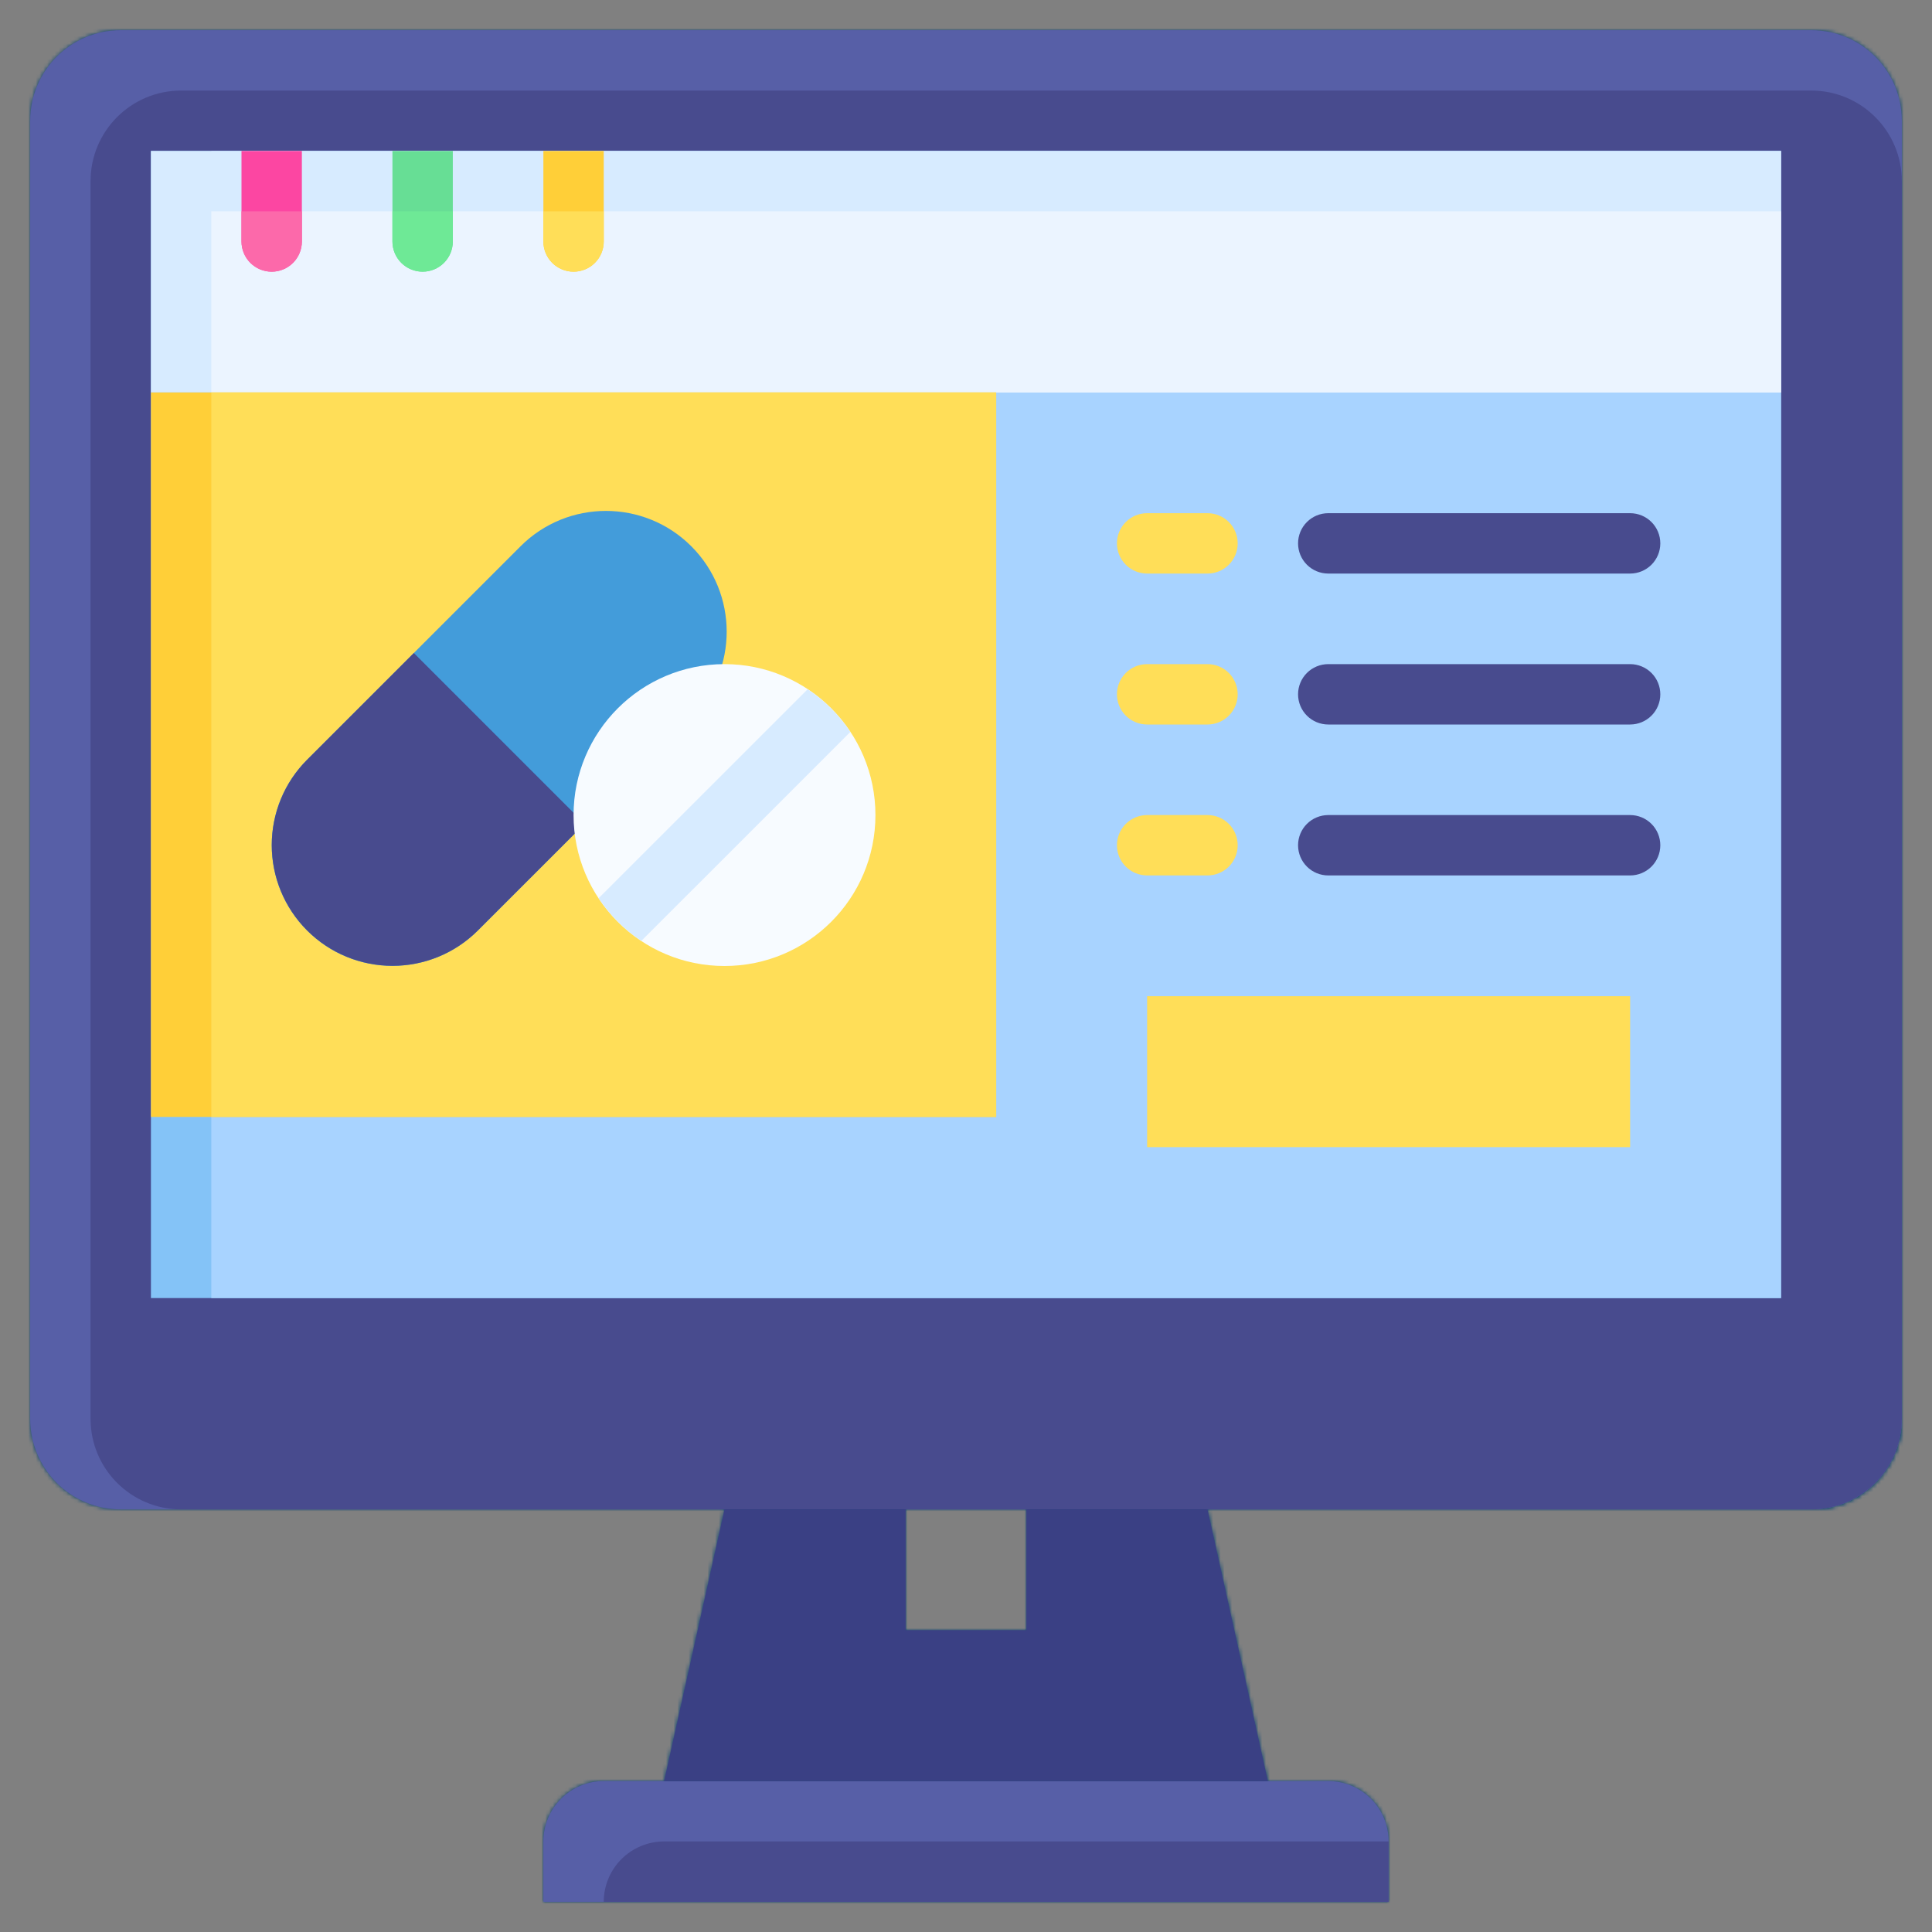
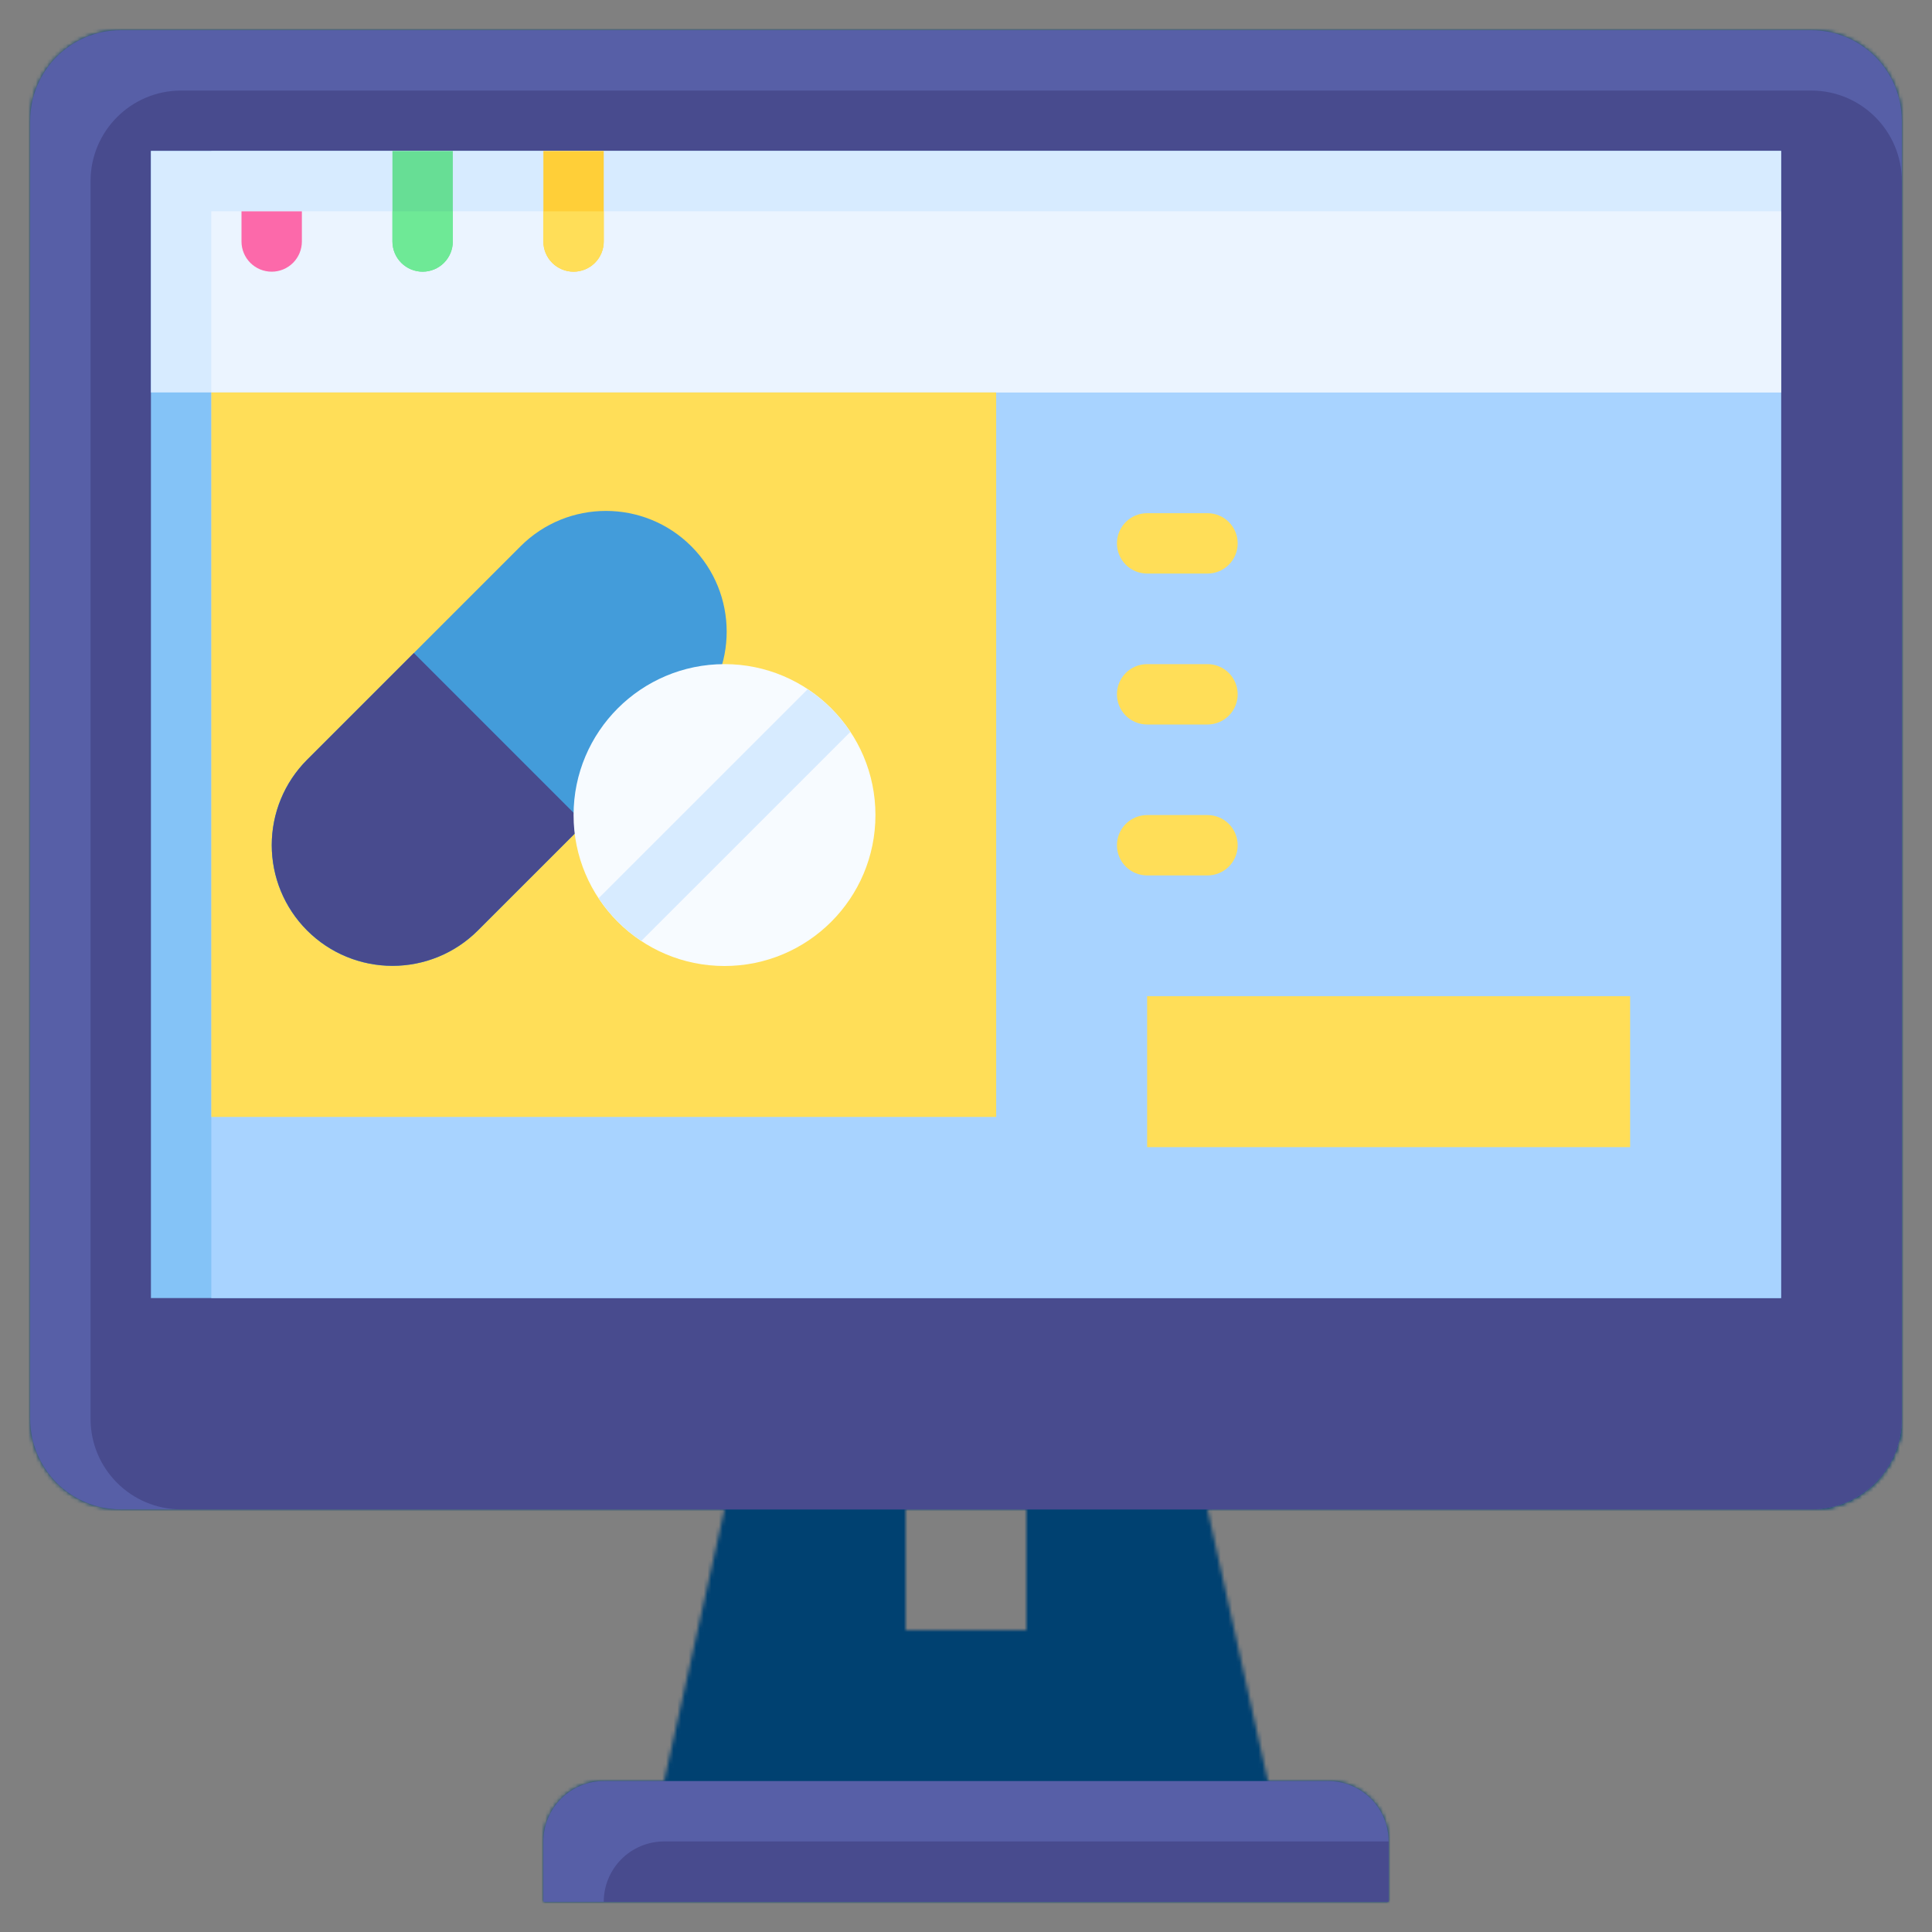
<svg xmlns="http://www.w3.org/2000/svg" width="512" height="512" viewBox="0 0 512 512" fill="none">
  <rect x="0" y="0" width="512" height="512" fill="#808080" stroke="none" />
  <g clip-path="url(#clip0_460_388)">
    <mask id="mask0_460_388" style="mask-type:alpha" maskUnits="userSpaceOnUse" x="0" y="0" width="512" height="512">
      <path d="M480 8H32C18.745 8 8 18.745 8 32V376C8 389.255 18.745 400 32 400H480C493.255 400 504 389.255 504 376V32C504 18.745 493.255 8 480 8Z" fill="#575FA7" />
      <path d="M480 24H48C34.745 24 24 34.745 24 48V376C24 389.255 34.745 400 48 400H480C493.255 400 504 389.255 504 376V48C504 34.745 493.255 24 480 24Z" fill="#484B8E" />
      <path d="M40 40H472V344H40V40Z" fill="#84C3F7" />
      <path d="M56 40H472V344H56V40Z" fill="#A8D3FF" />
      <path d="M40 40H472V104H40V40Z" fill="#D7EBFF" />
      <path d="M56 56H472V104H56V56Z" fill="#EBF4FF" />
      <path d="M352 472H160C155.757 472 151.687 473.686 148.686 476.686C145.686 479.687 144 483.757 144 488V504H368V488C368 483.757 366.314 479.687 363.314 476.686C360.313 473.686 356.243 472 352 472Z" fill="#575FA7" />
-       <path d="M160 504H368V488H176C171.757 488 167.687 489.686 164.686 492.686C161.686 495.687 160 499.757 160 504Z" fill="#484B8E" />
      <path d="M40 104H264V296H40V104Z" fill="#FFCF38" />
      <path d="M56 104H264V296H56V104Z" fill="#FFDE58" />
      <path d="M183.206 190.025C195.703 177.528 195.703 157.267 183.206 144.77C170.709 132.273 150.448 132.273 137.951 144.77L81.382 201.339C68.886 213.835 68.886 234.097 81.382 246.593C93.879 259.09 114.14 259.09 126.637 246.593L183.206 190.025Z" fill="#439CDA" />
      <path d="M109.68 173.064L154.92 218.312L126.64 246.584C120.639 252.583 112.501 255.953 104.016 255.953C95.531 255.953 87.393 252.583 81.392 246.584C75.393 240.583 72.023 232.445 72.023 223.96C72.023 215.474 75.393 207.337 81.392 201.336L109.672 173.056L109.68 173.064Z" fill="#484B8E" />
      <path d="M192 256C214.091 256 232 238.091 232 216C232 193.909 214.091 176 192 176C169.909 176 152 193.909 152 216C152 238.091 169.909 256 192 256Z" fill="#F7FBFF" />
      <path d="M214.04 182.656L158.648 238.032C161.62 242.525 165.468 246.372 169.96 249.344L225.352 193.968C222.38 189.476 218.532 185.629 214.04 182.656Z" fill="#D7EBFF" />
      <path d="M432 152H352C349.878 152 347.843 151.157 346.343 149.657C344.843 148.157 344 146.122 344 144C344 141.878 344.843 139.843 346.343 138.343C347.843 136.843 349.878 136 352 136H432C434.122 136 436.157 136.843 437.657 138.343C439.157 139.843 440 141.878 440 144C440 146.122 439.157 148.157 437.657 149.657C436.157 151.157 434.122 152 432 152ZM432 192H352C349.878 192 347.843 191.157 346.343 189.657C344.843 188.157 344 186.122 344 184C344 181.878 344.843 179.843 346.343 178.343C347.843 176.843 349.878 176 352 176H432C434.122 176 436.157 176.843 437.657 178.343C439.157 179.843 440 181.878 440 184C440 186.122 439.157 188.157 437.657 189.657C436.157 191.157 434.122 192 432 192ZM432 232H352C349.878 232 347.843 231.157 346.343 229.657C344.843 228.157 344 226.122 344 224C344 221.878 344.843 219.843 346.343 218.343C347.843 216.843 349.878 216 352 216H432C434.122 216 436.157 216.843 437.657 218.343C439.157 219.843 440 221.878 440 224C440 226.122 439.157 228.157 437.657 229.657C436.157 231.157 434.122 232 432 232Z" fill="#484B8E" />
      <path d="M320 152H304C301.878 152 299.843 151.157 298.343 149.657C296.843 148.157 296 146.122 296 144C296 141.878 296.843 139.843 298.343 138.343C299.843 136.843 301.878 136 304 136H320C322.122 136 324.157 136.843 325.657 138.343C327.157 139.843 328 141.878 328 144C328 146.122 327.157 148.157 325.657 149.657C324.157 151.157 322.122 152 320 152ZM320 192H304C301.878 192 299.843 191.157 298.343 189.657C296.843 188.157 296 186.122 296 184C296 181.878 296.843 179.843 298.343 178.343C299.843 176.843 301.878 176 304 176H320C322.122 176 324.157 176.843 325.657 178.343C327.157 179.843 328 181.878 328 184C328 186.122 327.157 188.157 325.657 189.657C324.157 191.157 322.122 192 320 192ZM320 232H304C301.878 232 299.843 231.157 298.343 229.657C296.843 228.157 296 226.122 296 224C296 221.878 296.843 219.843 298.343 218.343C299.843 216.843 301.878 216 304 216H320C322.122 216 324.157 216.843 325.657 218.343C327.157 219.843 328 221.878 328 224C328 226.122 327.157 228.157 325.657 229.657C324.157 231.157 322.122 232 320 232ZM304 264H432V304H304V264Z" fill="#FFDE58" />
      <path d="M272 400V432H240V400H192L176 472H336L320 400H272Z" fill="#3A4084" />
      <path d="M64 64C64 66.122 64.843 68.157 66.343 69.657C67.843 71.157 69.878 72 72 72C74.122 72 76.157 71.157 77.657 69.657C79.157 68.157 80 66.122 80 64V40H64V64Z" fill="#FC46A2" />
-       <path d="M144 40V64C144 66.122 144.843 68.157 146.343 69.657C147.843 71.157 149.878 72 152 72C154.122 72 156.157 71.157 157.657 69.657C159.157 68.157 160 66.122 160 64V40H144Z" fill="#FFCF38" />
      <path d="M104 64C104 66.122 104.843 68.157 106.343 69.657C107.843 71.157 109.878 72 112 72C114.122 72 116.157 71.157 117.657 69.657C119.157 68.157 120 66.122 120 64V40H104V64Z" fill="#67DE95" />
      <path d="M64 64C64 66.122 64.843 68.157 66.343 69.657C67.843 71.157 69.878 72 72 72C74.122 72 76.157 71.157 77.657 69.657C79.157 68.157 80 66.122 80 64V56H64V64Z" fill="#FC69AA" />
      <path d="M144 56V64C144 66.122 144.843 68.157 146.343 69.657C147.843 71.157 149.878 72 152 72C154.122 72 156.157 71.157 157.657 69.657C159.157 68.157 160 66.122 160 64V56H144Z" fill="#FFDE58" />
      <path d="M104 64C104 66.122 104.843 68.157 106.343 69.657C107.843 71.157 109.878 72 112 72C114.122 72 116.157 71.157 117.657 69.657C119.157 68.157 120 66.122 120 64V56H104V64Z" fill="#6EE996" />
    </mask>
    <g mask="url(#mask0_460_388)">
      <rect x="-10" y="-55" width="532" height="622" fill="#004171" />
    </g>
    <g style="mix-blend-mode:luminosity">
      <path d="M480 8H32C18.745 8 8 18.745 8 32V376C8 389.255 18.745 400 32 400H480C493.255 400 504 389.255 504 376V32C504 18.745 493.255 8 480 8Z" fill="#575FA7" />
      <path d="M480 24H48C34.745 24 24 34.745 24 48V376C24 389.255 34.745 400 48 400H480C493.255 400 504 389.255 504 376V48C504 34.745 493.255 24 480 24Z" fill="#484B8E" />
      <path d="M40 40H472V344H40V40Z" fill="#84C3F7" />
      <path d="M56 40H472V344H56V40Z" fill="#A8D3FF" />
      <path d="M40 40H472V104H40V40Z" fill="#D7EBFF" />
      <path d="M56 56H472V104H56V56Z" fill="#EBF4FF" />
      <path d="M352 472H160C155.757 472 151.687 473.686 148.686 476.686C145.686 479.687 144 483.757 144 488V504H368V488C368 483.757 366.314 479.687 363.314 476.686C360.313 473.686 356.243 472 352 472Z" fill="#575FA7" />
      <path d="M160 504H368V488H176C171.757 488 167.687 489.686 164.686 492.686C161.686 495.687 160 499.757 160 504Z" fill="#484B8E" />
-       <path d="M40 104H264V296H40V104Z" fill="#FFCF38" />
+       <path d="M40 104V296H40V104Z" fill="#FFCF38" />
      <path d="M56 104H264V296H56V104Z" fill="#FFDE58" />
      <path d="M183.206 190.025C195.703 177.528 195.703 157.267 183.206 144.77C170.709 132.273 150.448 132.273 137.951 144.77L81.382 201.339C68.886 213.835 68.886 234.097 81.382 246.593C93.879 259.09 114.14 259.09 126.637 246.593L183.206 190.025Z" fill="#439CDA" />
      <path d="M109.68 173.064L154.92 218.312L126.64 246.584C120.639 252.583 112.501 255.953 104.016 255.953C95.531 255.953 87.393 252.583 81.392 246.584C75.393 240.583 72.023 232.445 72.023 223.96C72.023 215.474 75.393 207.337 81.392 201.336L109.672 173.056L109.68 173.064Z" fill="#484B8E" />
      <path d="M192 256C214.091 256 232 238.091 232 216C232 193.909 214.091 176 192 176C169.909 176 152 193.909 152 216C152 238.091 169.909 256 192 256Z" fill="#F7FBFF" />
      <path d="M214.04 182.656L158.648 238.032C161.62 242.525 165.468 246.372 169.96 249.344L225.352 193.968C222.38 189.476 218.532 185.629 214.04 182.656Z" fill="#D7EBFF" />
-       <path d="M432 152H352C349.878 152 347.843 151.157 346.343 149.657C344.843 148.157 344 146.122 344 144C344 141.878 344.843 139.843 346.343 138.343C347.843 136.843 349.878 136 352 136H432C434.122 136 436.157 136.843 437.657 138.343C439.157 139.843 440 141.878 440 144C440 146.122 439.157 148.157 437.657 149.657C436.157 151.157 434.122 152 432 152ZM432 192H352C349.878 192 347.843 191.157 346.343 189.657C344.843 188.157 344 186.122 344 184C344 181.878 344.843 179.843 346.343 178.343C347.843 176.843 349.878 176 352 176H432C434.122 176 436.157 176.843 437.657 178.343C439.157 179.843 440 181.878 440 184C440 186.122 439.157 188.157 437.657 189.657C436.157 191.157 434.122 192 432 192ZM432 232H352C349.878 232 347.843 231.157 346.343 229.657C344.843 228.157 344 226.122 344 224C344 221.878 344.843 219.843 346.343 218.343C347.843 216.843 349.878 216 352 216H432C434.122 216 436.157 216.843 437.657 218.343C439.157 219.843 440 221.878 440 224C440 226.122 439.157 228.157 437.657 229.657C436.157 231.157 434.122 232 432 232Z" fill="#484B8E" />
      <path d="M320 152H304C301.878 152 299.843 151.157 298.343 149.657C296.843 148.157 296 146.122 296 144C296 141.878 296.843 139.843 298.343 138.343C299.843 136.843 301.878 136 304 136H320C322.122 136 324.157 136.843 325.657 138.343C327.157 139.843 328 141.878 328 144C328 146.122 327.157 148.157 325.657 149.657C324.157 151.157 322.122 152 320 152ZM320 192H304C301.878 192 299.843 191.157 298.343 189.657C296.843 188.157 296 186.122 296 184C296 181.878 296.843 179.843 298.343 178.343C299.843 176.843 301.878 176 304 176H320C322.122 176 324.157 176.843 325.657 178.343C327.157 179.843 328 181.878 328 184C328 186.122 327.157 188.157 325.657 189.657C324.157 191.157 322.122 192 320 192ZM320 232H304C301.878 232 299.843 231.157 298.343 229.657C296.843 228.157 296 226.122 296 224C296 221.878 296.843 219.843 298.343 218.343C299.843 216.843 301.878 216 304 216H320C322.122 216 324.157 216.843 325.657 218.343C327.157 219.843 328 221.878 328 224C328 226.122 327.157 228.157 325.657 229.657C324.157 231.157 322.122 232 320 232ZM304 264H432V304H304V264Z" fill="#FFDE58" />
-       <path d="M272 400V432H240V400H192L176 472H336L320 400H272Z" fill="#3A4084" />
-       <path d="M64 64C64 66.122 64.843 68.157 66.343 69.657C67.843 71.157 69.878 72 72 72C74.122 72 76.157 71.157 77.657 69.657C79.157 68.157 80 66.122 80 64V40H64V64Z" fill="#FC46A2" />
      <path d="M144 40V64C144 66.122 144.843 68.157 146.343 69.657C147.843 71.157 149.878 72 152 72C154.122 72 156.157 71.157 157.657 69.657C159.157 68.157 160 66.122 160 64V40H144Z" fill="#FFCF38" />
      <path d="M104 64C104 66.122 104.843 68.157 106.343 69.657C107.843 71.157 109.878 72 112 72C114.122 72 116.157 71.157 117.657 69.657C119.157 68.157 120 66.122 120 64V40H104V64Z" fill="#67DE95" />
      <path d="M64 64C64 66.122 64.843 68.157 66.343 69.657C67.843 71.157 69.878 72 72 72C74.122 72 76.157 71.157 77.657 69.657C79.157 68.157 80 66.122 80 64V56H64V64Z" fill="#FC69AA" />
      <path d="M144 56V64C144 66.122 144.843 68.157 146.343 69.657C147.843 71.157 149.878 72 152 72C154.122 72 156.157 71.157 157.657 69.657C159.157 68.157 160 66.122 160 64V56H144Z" fill="#FFDE58" />
      <path d="M104 64C104 66.122 104.843 68.157 106.343 69.657C107.843 71.157 109.878 72 112 72C114.122 72 116.157 71.157 117.657 69.657C119.157 68.157 120 66.122 120 64V56H104V64Z" fill="#6EE996" />
    </g>
  </g>
  <defs>
    <clipPath id="clip0_460_388">
      <rect width="512" height="512" fill="white" />
    </clipPath>
  </defs>
</svg>